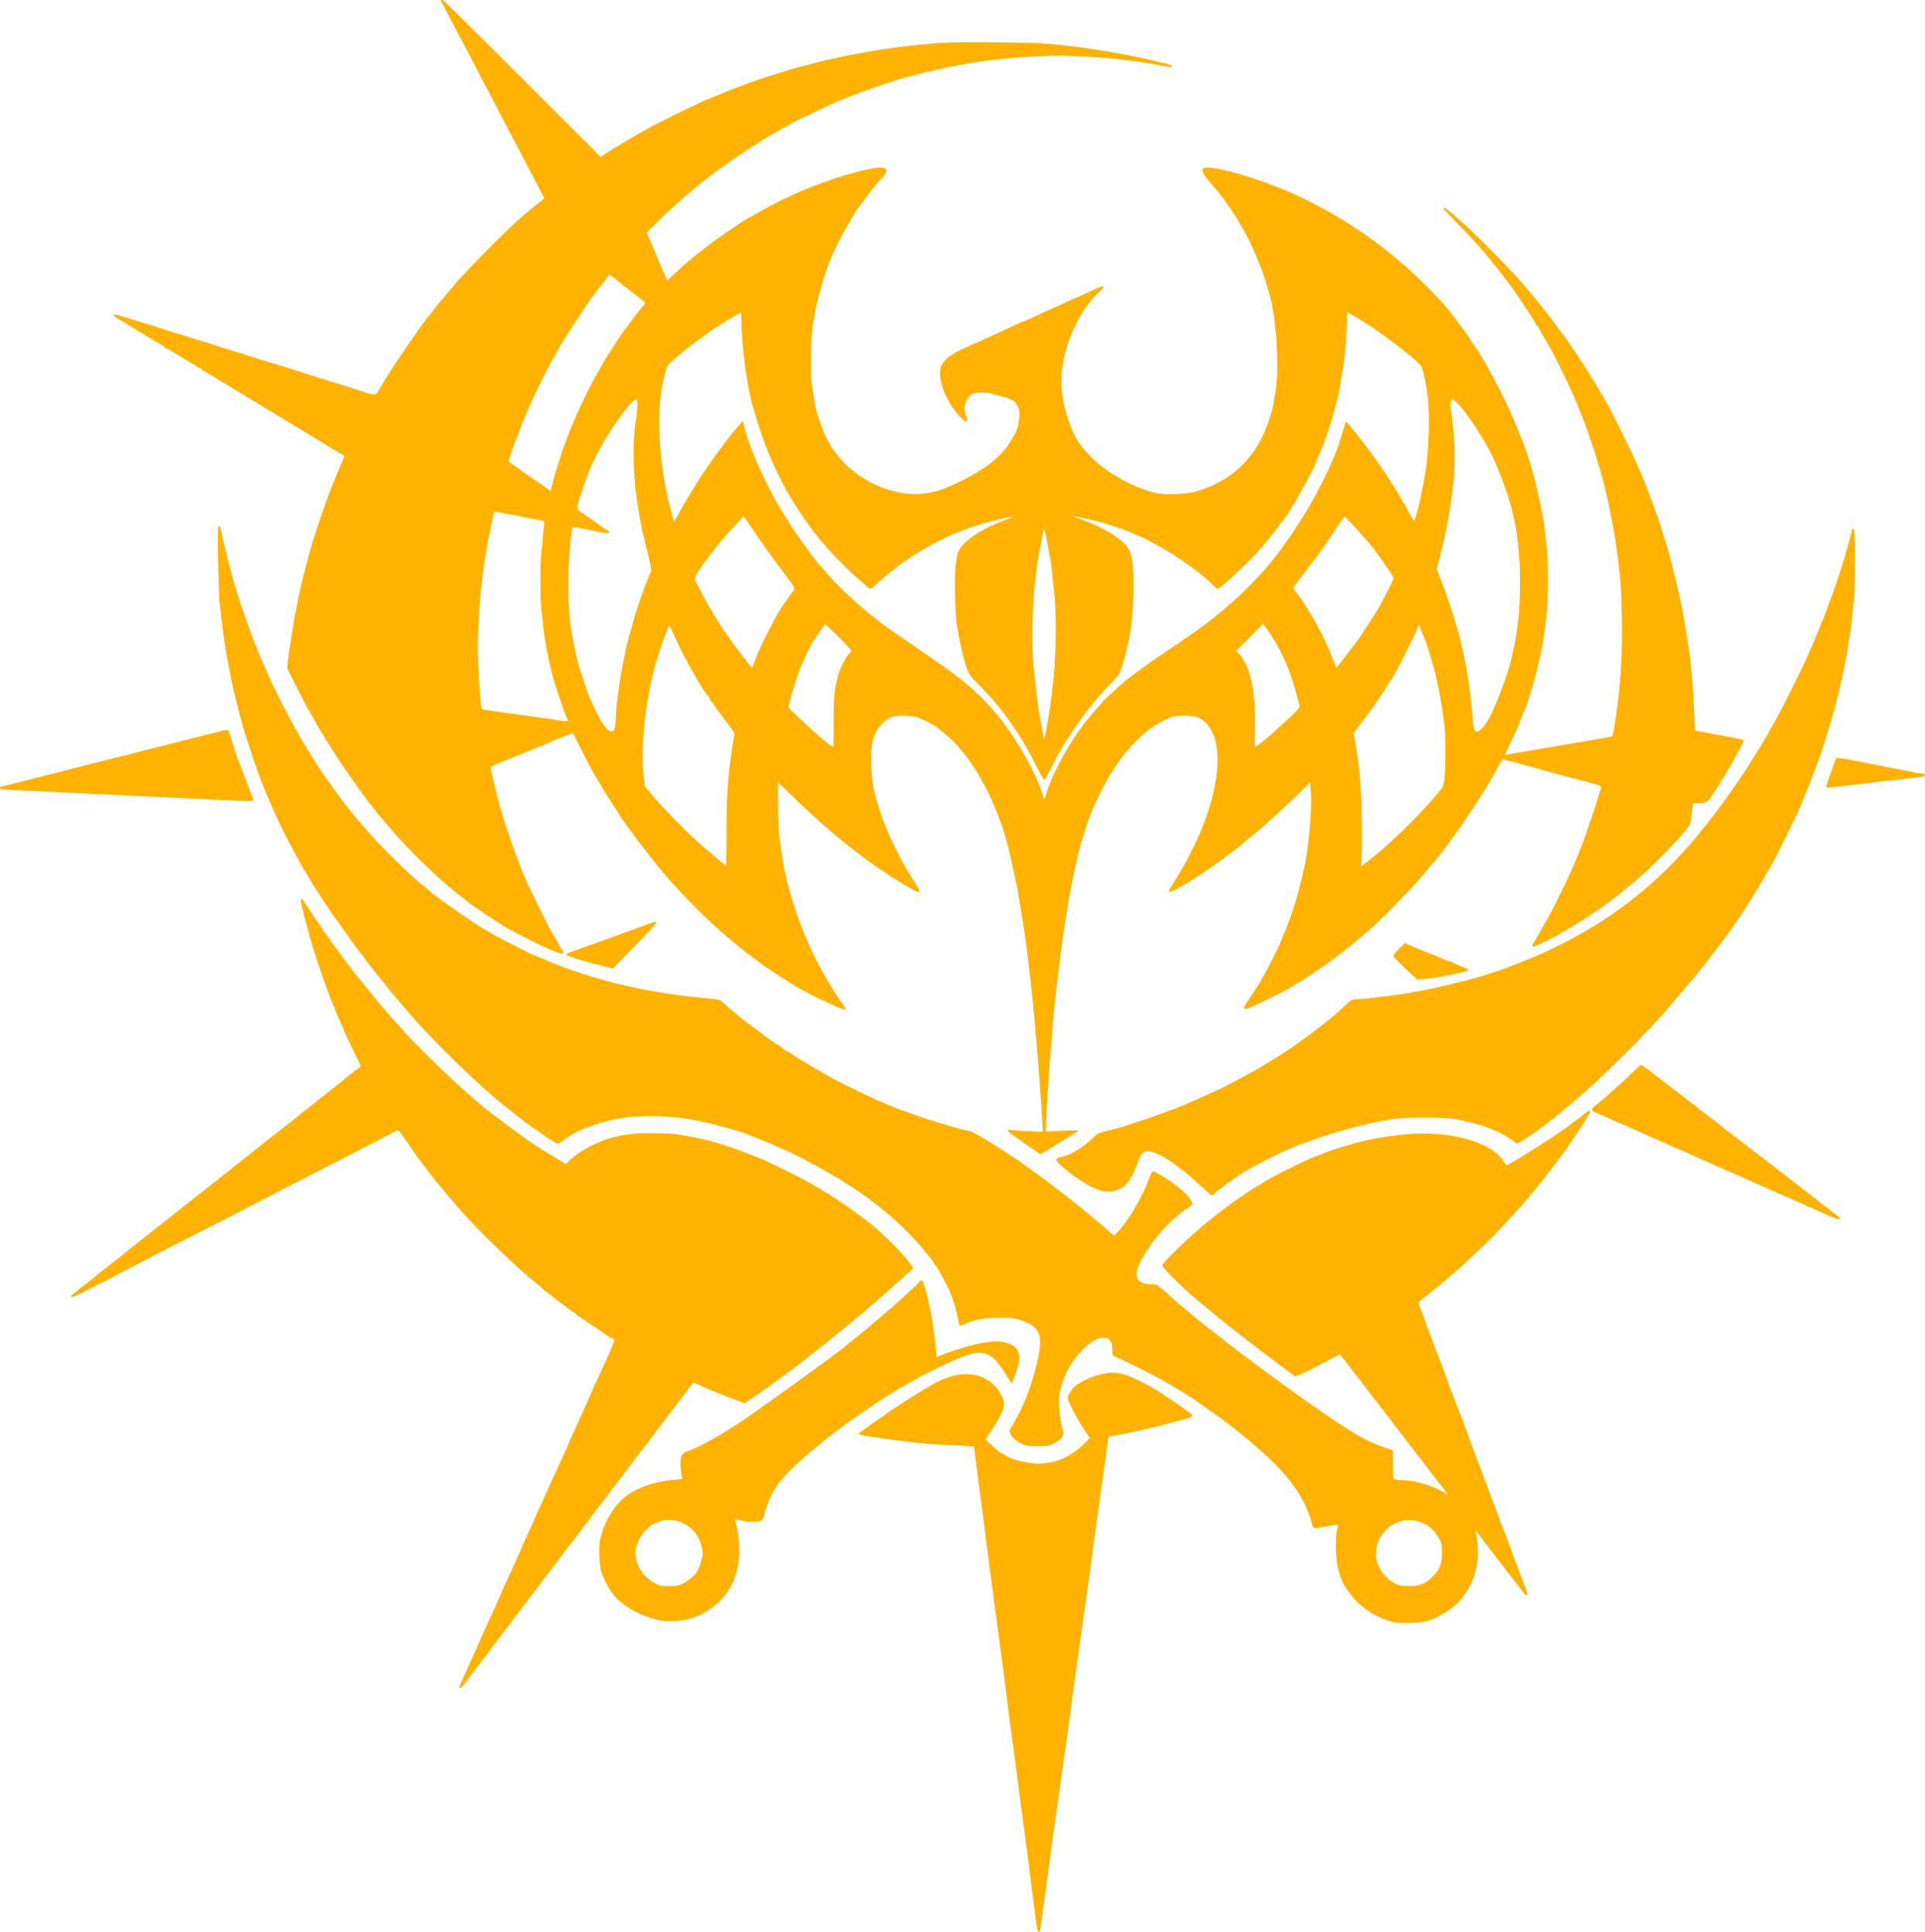
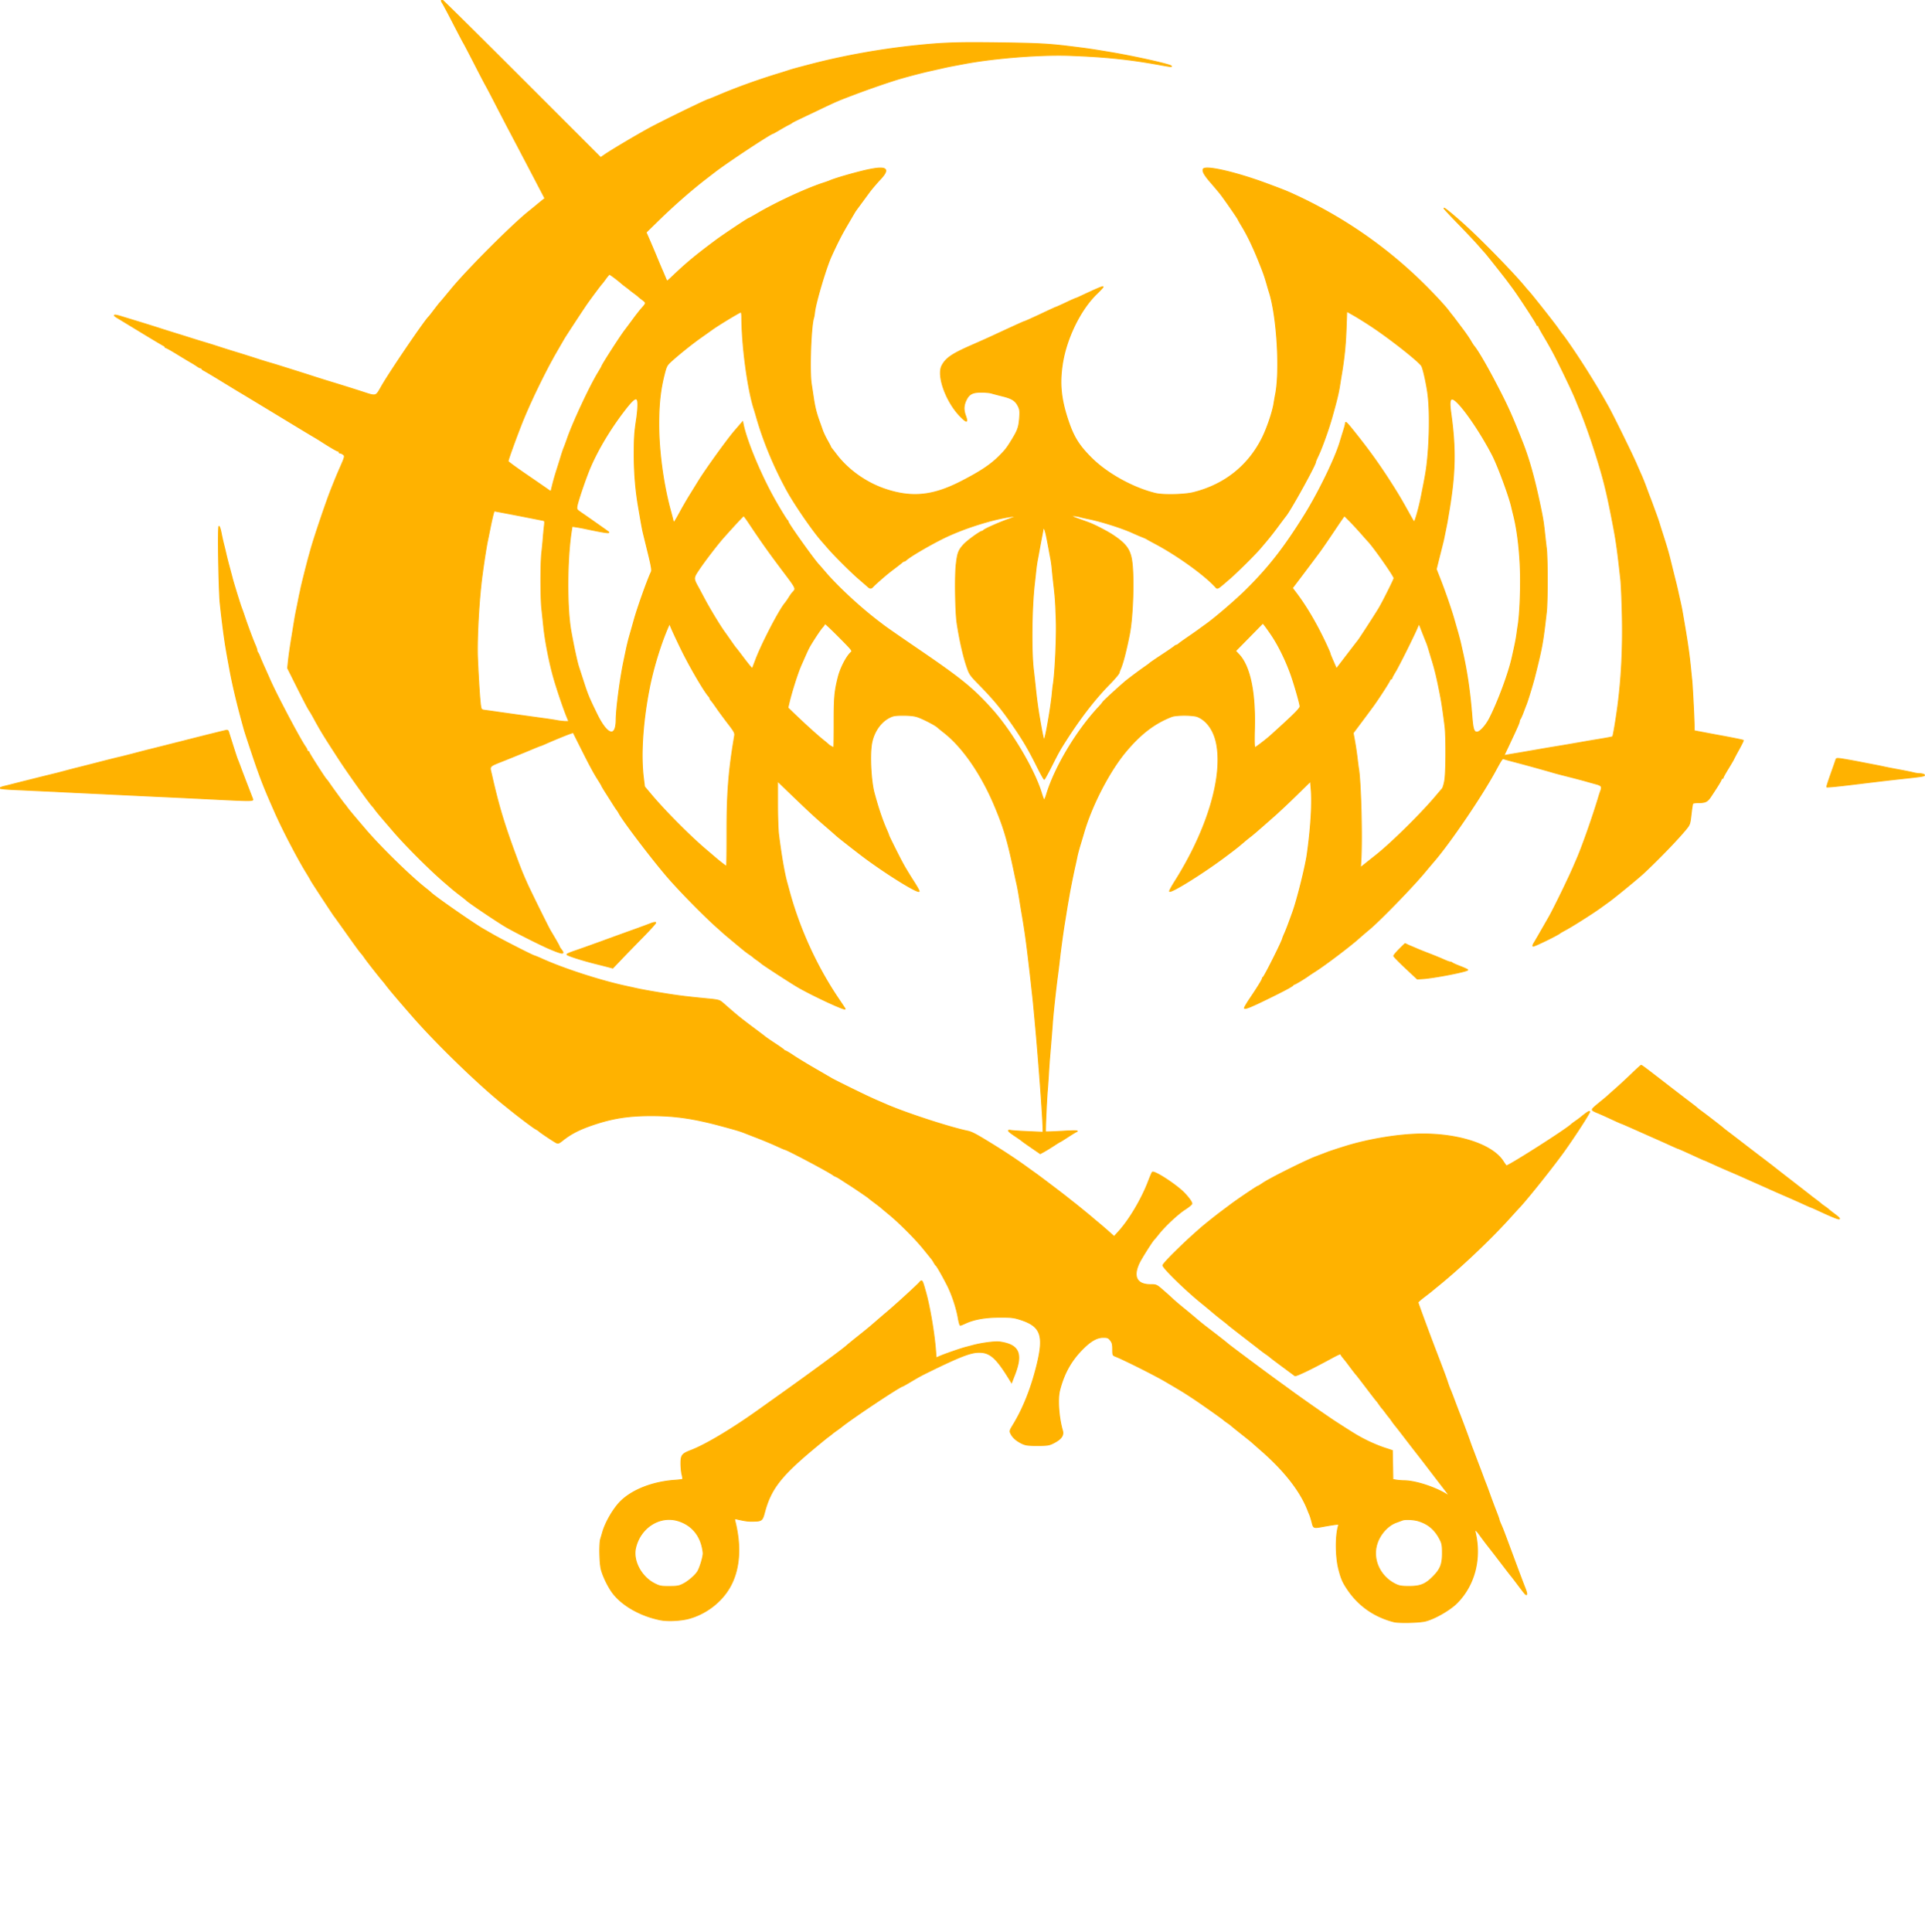
<svg xmlns="http://www.w3.org/2000/svg" version="1.0" width="1993pt" height="2000pt" viewBox="0 0 1993 2000">
  <path d="M457 .777c0 .428.608 1.666 1.351 2.75.743 1.085 5.758 10.523 11.144 20.973s10.12 19.45 10.52 20c.4.55 5.577 10.45 11.506 22 5.928 11.55 11.1 21.45 11.493 22 .392.55 4.887 9.1 9.988 19s11.18 21.6 13.509 26c7.448 14.074 21.684 41.198 31.991 60.953l5.715 10.953-2.359 1.88a603.77 603.77 0 00-6.752 5.52 654.308 654.308 0 01-7.56 6.168c-17.136 13.67-63.057 59.603-79.88 79.9-2.109 2.544-5.484 6.618-7.5 9.053-2.016 2.435-4.13 4.91-4.697 5.5-.567.59-3.246 3.998-5.954 7.573-2.707 3.575-5.183 6.725-5.503 7-3.739 3.218-38.466 54.174-48.012 70.449-7.672 13.082-4.898 12.388-24.5 6.128-9.35-2.986-21.725-6.853-27.5-8.595-5.775-1.741-14.325-4.415-19-5.942-4.675-1.527-13.9-4.468-20.5-6.536-6.6-2.067-13.8-4.327-16-5.022-2.2-.695-6.7-2.046-10-3.002s-9.825-2.989-14.5-4.517c-4.675-1.529-13.225-4.217-19-5.975-5.775-1.757-14.325-4.445-19-5.973-4.675-1.528-11.2-3.571-14.5-4.541-3.3-.97-9.825-2.986-14.5-4.481a1510.18 1510.18 0 00-16-5.005 1111.724 1111.724 0 01-16-5.049c-4.675-1.519-13.9-4.408-20.5-6.42-6.6-2.011-15.047-4.591-18.771-5.734-7.659-2.349-9.379-1.982-4.522.964 1.811 1.099 12.743 7.748 24.293 14.776 11.55 7.027 22.009 13.272 23.242 13.876 1.233.605 2.246 1.437 2.25 1.849.004.413.423.75.931.75.507 0 5.795 2.99 11.75 6.643 5.955 3.654 12.402 7.532 14.327 8.618 1.925 1.085 4.694 2.82 6.154 3.856s3.148 1.883 3.75 1.883c.603 0 1.1.338 1.104.75.004.413 1.017 1.237 2.25 1.831 1.233.595 9.442 5.492 18.242 10.882s17.35 10.591 19 11.557c2.779 1.629 25.156 15.167 59 35.695 7.7 4.67 15.575 9.398 17.5 10.507 1.925 1.108 5.75 3.466 8.5 5.24 8.699 5.612 15.496 9.538 16.515 9.538.542 0 .985.45.985 1s.563 1.014 1.25 1.032c.688.017 2.095.671 3.127 1.453 2.025 1.533 1.856 2.277-3.078 13.515-3.378 7.696-4.329 9.99-9.326 22.5-5.117 12.811-17.664 49.866-21.077 62.25a968.88 968.88 0 01-1.821 6.5c-1.855 6.512-7.851 30.356-8.613 34.25-.431 2.2-.91 4.45-1.066 5-.155.55-.755 3.475-1.333 6.5a594.901 594.901 0 01-2.122 10.5c-.588 2.75-1.463 7.475-1.943 10.5a3288.76 3288.76 0 01-2.438 15c-2.234 13.568-3.387 21.612-4.101 28.616l-.624 6.116 8.952 17.884c8.669 17.317 12.616 24.803 14.176 26.884.412.55 2.099 3.475 3.749 6.5 7.587 13.907 9.749 17.44 26.312 43 9.197 14.193 32.583 46.926 35.007 49 .322.275 1.234 1.448 2.027 2.607 1.274 1.861 4.878 6.213 11.921 14.393 1.184 1.375 4.26 4.965 6.837 7.978 12.854 15.031 37.828 40.016 53.206 53.229 3.013 2.588 6.603 5.676 7.978 6.86 1.375 1.184 5.2 4.22 8.5 6.747 3.3 2.526 6.225 4.851 6.5 5.167 1.702 1.953 30.635 21.477 40.5 27.329 8.316 4.933 36.442 19.115 45.5 22.942 13.764 5.815 16.077 5.96 12 .748-1.076-1.375-1.966-2.792-1.978-3.148-.019-.567-3.52-6.723-9.31-16.372-1.956-3.258-20.098-39.939-23.731-47.98-3.987-8.823-6.383-14.623-9.705-23.5-13.974-37.329-19.786-56.411-27.26-89.5-2.318-10.265-3.992-8.453 14.746-15.964 9.206-3.691 20.915-8.471 26.02-10.623 5.105-2.152 9.497-3.913 9.761-3.913.263 0 2.386-.853 4.718-1.896 7.521-3.365 21.42-9.098 25.384-10.471l3.855-1.336 8.09 16.102c9.371 18.648 13.368 26.041 18.047 33.37 1.85 2.899 3.363 5.472 3.363 5.719 0 .247 2.089 3.726 4.641 7.731 2.553 4.004 5.916 9.306 7.474 11.781 1.558 2.475 3.233 4.978 3.723 5.563.49.585 1.443 2.093 2.116 3.351 4.786 8.944 37.635 51.915 52.429 68.586 14.088 15.875 37.057 39.059 50.117 50.587 2.75 2.427 5.225 4.639 5.5 4.915.499.5 3.393 2.937 12.469 10.498 9.376 7.812 11.071 9.155 14.531 11.516 1.925 1.313 3.725 2.656 4 2.984.275.328 2.075 1.678 4 3 1.925 1.322 3.725 2.693 4 3.046.882 1.133 32.265 21.504 39 25.314 16.475 9.322 48 23.884 48 22.173 0-.18-2.863-4.536-6.361-9.68-22.901-33.67-40.997-73.175-51.696-112.853a936.938 936.938 0 00-2.056-7.5c-2.876-10.235-5.904-27.587-8.811-50.5-.593-4.675-1.078-19.045-1.077-31.934l.001-23.434 9.75 9.399c21.958 21.169 28.274 27.046 39.25 36.519 6.325 5.459 11.725 10.176 12 10.482 1.008 1.124 23.388 18.623 30.338 23.722 23.887 17.525 53.485 35.757 55.224 34.017.302-.302-2.309-4.987-5.803-10.41-3.495-5.424-8.109-13.011-10.255-16.861-4.127-7.405-15.504-30.167-15.504-31.019 0-.277-.849-2.41-1.887-4.742-4.591-10.311-8.915-23.074-13.126-38.739-3.433-12.769-4.752-40.297-2.486-51.864 2.281-11.646 9.163-21.591 18.131-26.204 4.096-2.106 6.077-2.43 14.798-2.417 7.156.011 11.511.537 15.049 1.816 6.107 2.209 17.592 8.179 20.154 10.476 1.038.931 4.133 3.456 6.877 5.61 19.276 15.134 38.424 42.845 52.228 75.583 9.895 23.469 13.632 36.284 21.36 73.25a540.81 540.81 0 002.022 9.25c.509 2.2 1.633 8.5 2.497 14 .865 5.5 1.962 12.25 2.438 15 2.432 14.055 4.238 26.428 5.984 41 2.078 17.344 3.011 25.387 4.003 34.5.568 5.225 1.238 11.3 1.489 13.5.451 3.962 2.977 31.437 3.953 43 3.494 41.4 6.345 81.825 6.478 91.863l.038 2.863-15.25-.665c-8.387-.366-16.487-.902-18-1.193-4.366-.837-3.195.793 4.032 5.609 3.695 2.463 6.943 4.739 7.218 5.058.275.32 4.668 3.447 9.763 6.95l9.263 6.369 4.237-2.348c2.33-1.291 6.856-4.071 10.058-6.177 3.201-2.106 6-3.829 6.219-3.829.219 0 3.788-2.213 7.93-4.917 4.143-2.705 8.095-5.118 8.781-5.363 3.353-1.198-1.128-1.329-15.557-.455-8.694.526-16.007.755-16.253.509-.422-.422 1.103-34.113 1.981-43.774.225-2.475.707-9.45 1.07-15.5.363-6.05.849-13.25 1.081-16 1.668-19.843 2.638-31.907 3.016-37.5.636-9.397 3.466-35.499 5.421-50 .482-3.575 1.386-11 2.009-16.5 1.158-10.231 3.648-28.45 4.988-36.5.412-2.475 1.25-7.65 1.862-11.5.612-3.85 1.336-8.238 1.61-9.752.273-1.514.98-5.564 1.57-9 1.114-6.491 4.519-23.298 6.127-30.248a348.09 348.09 0 001.823-8.5c.494-2.475 1.854-7.65 3.024-11.5 1.169-3.85 3.048-10.14 4.174-13.978 8.334-28.393 26.543-63.418 43.446-83.563 15.405-18.361 29.755-29.302 47.357-36.106 4.857-1.877 22.443-1.798 27 .121 9.796 4.127 16.986 14.49 19.614 28.272 6.649 34.865-9.804 89.304-42.847 141.769-3.632 5.767-6.256 10.613-5.831 10.77 2.763 1.018 34.848-19.028 57.064-35.651 11.553-8.645 13.349-10.059 19.929-15.69 1.964-1.681 4.921-4.082 6.571-5.336 3.032-2.304 8.553-7.073 24.978-21.573 4.962-4.381 15.391-14.205 23.175-21.832l14.154-13.867.725 8.704c1.215 14.586-.362 40.073-4.139 66.887-1.811 12.859-10.279 46.819-14.855 59.573-4.63 12.904-6.705 18.359-8.653 22.739-1.037 2.332-1.885 4.428-1.885 4.658 0 2.106-18.893 39.833-20.25 40.436-.412.184-.75.716-.75 1.184 0 1.133-5.079 9.384-12.82 20.829-3.477 5.14-6.054 9.613-5.726 9.941.961.961 7.007-1.511 24.046-9.832 17.405-8.499 25.813-13.034 26.333-14.205.184-.412.731-.75 1.217-.75.773 0 11.742-6.632 14.45-8.737.55-.427 4.15-2.799 8-5.27 9.768-6.27 34.519-25.006 43.5-32.928 4.125-3.639 9.075-7.895 11-9.457 10.642-8.639 44.905-43.826 58.043-59.608 3.434-4.125 7.642-9.117 9.35-11.093 16.826-19.461 49.508-67.566 63.798-93.907 6.549-12.072 7.233-13.034 8.809-12.395.825.335 4.65 1.426 8.5 2.423 11.606 3.009 34.058 9.201 43 11.86 1.65.491 7.725 2.093 13.5 3.56 11.213 2.85 16.692 4.299 21.5 5.69 1.65.477 5.588 1.573 8.75 2.436 6.075 1.657 6.747 2.707 4.878 7.629-.48 1.263-1.34 3.872-1.911 5.797-5.984 20.158-17.277 52.194-22.914 65a704.109 704.109 0 00-2.816 6.5c-5.211 12.253-20.75 44.196-25.783 53-10.183 17.815-14.465 25.222-15.726 27.205-.771 1.212-1.127 2.479-.791 2.816.649.649 25.937-11.645 27.813-13.521.275-.275 2.911-1.791 5.858-3.368 7.176-3.842 28.074-17.097 36.142-22.925 3.575-2.582 7.597-5.485 8.938-6.451 6.091-4.387 30.154-24.13 35.551-29.167 15.723-14.675 35.495-35.135 44.084-45.618 3.892-4.75 4.126-5.432 5.251-15.318.648-5.691 1.429-10.753 1.736-11.25.307-.497 2.5-.903 4.874-.903 8.289 0 10.142-.854 13.793-6.356 7.501-11.308 10.773-16.661 10.773-17.629 0-.558.45-1.015 1-1.015s1-.417 1-.927c0-.509 2.303-4.672 5.117-9.25 2.815-4.577 5.402-8.998 5.75-9.823.348-.825 2.821-5.462 5.494-10.305 2.674-4.843 4.698-8.97 4.497-9.17-.2-.2-3.962-1.069-8.361-1.932-7.855-1.54-9.466-1.844-18.497-3.495-2.475-.452-8.887-1.659-14.25-2.681l-9.75-1.858-.009-5.529c-.011-6.681-1.784-41.067-2.403-46.589a887.705 887.705 0 01-1.069-10.441c-1.427-14.757-2.955-25.889-6.108-44.5-3.462-20.432-3.297-19.554-5.537-29.5-.558-2.475-1.461-6.525-2.007-9a300.08 300.08 0 00-1.89-8c-.493-1.925-1.619-6.425-2.502-10-.883-3.575-2.467-9.977-3.52-14.227-1.804-7.283-3.542-13.156-8.073-27.273a665.253 665.253 0 01-2.975-9.5c-.578-1.925-1.918-5.862-2.978-8.75a5400.004 5400.004 0 01-4.026-11c-1.154-3.162-2.468-6.65-2.92-7.75-.453-1.1-2.054-5.375-3.559-9.5-1.505-4.125-3.739-9.75-4.964-12.5-1.226-2.75-3.687-8.375-5.469-12.5-4.167-9.646-23.686-49.388-28.732-58.5-11.868-21.434-27.671-46.771-41.787-67-2.687-3.85-5.145-7.225-5.462-7.5-.318-.275-2.784-3.65-5.48-7.5-4.204-6.004-28.785-37.056-30.477-38.5-.322-.275-1.876-2.075-3.455-4-11.319-13.807-44.685-48.037-62.598-64.22-11.681-10.553-21.411-18.485-20.89-17.029.215.598 6.915 7.781 14.89 15.962 7.975 8.181 17.2 17.971 20.5 21.754 3.3 3.784 6.473 7.364 7.051 7.956 1.255 1.285 20.02 24.947 23.112 29.142 1.189 1.614 3.678 4.96 5.531 7.435 5.589 7.468 24.806 36.891 24.806 37.983 0 .559.45 1.017 1 1.017s1 .413 1 .917c0 .505 2.095 4.442 4.656 8.75 7.995 13.452 11.205 19.394 18.275 33.833 8.492 17.342 13.667 28.49 16.245 35 1.089 2.75 2.572 6.35 3.295 8 3.144 7.175 9.683 25.07 13.884 38 9.55 29.388 13.076 42.771 18.575 70.5 5.334 26.896 6.198 32.691 10.087 67.729.563 5.076 1.291 21.951 1.617 37.5.71 33.845-.765 63.977-4.564 93.271-1.747 13.466-4.784 31.547-5.403 32.167-.376.376-5.658 1.371-17.667 3.33-3.025.493-10.9 1.845-17.5 3.003-6.6 1.158-14.7 2.548-18 3.088-12.627 2.068-17.372 2.871-29 4.912-6.6 1.158-14.475 2.512-17.5 3.008a757.47 757.47 0 00-9.242 1.577l-3.742.674 5.378-11.379c8.276-17.51 10.606-22.828 10.606-24.21 0-.698.38-1.697.844-2.22.464-.522 1.858-3.65 3.098-6.95 1.239-3.3 2.622-6.9 3.072-8 1.618-3.948 6.95-21.418 8.892-29.133 7.629-30.307 8.47-34.972 12.105-67.176 1.204-10.665 1.188-55.482-.023-65.191-.446-3.575-1.317-11.225-1.936-17-1.184-11.046-1.944-15.526-5.26-31-5.753-26.845-11.081-45.575-17.778-62.5-9.873-24.948-13.84-34-21.693-49.5-12.237-24.153-23.685-44.253-28.325-49.733-.574-.679-2.023-2.929-3.22-5-1.803-3.122-5.729-8.807-9.511-13.771-.421-.552-2.789-3.702-5.262-7-2.474-3.298-4.727-6.221-5.006-6.496-.28-.275-1.847-2.3-3.484-4.5-3.329-4.476-14.605-16.661-24.524-26.5-40.091-39.769-86.391-71.539-138.489-95.024-5.127-2.311-11.946-4.975-26-10.158-32.089-11.833-63.268-18.846-64.773-14.568-.814 2.313 1.326 6.071 7.567 13.291 3.413 3.948 7.781 9.114 9.706 11.479 3.518 4.322 19 26.629 19 27.376 0 .22 1.781 3.332 3.958 6.915 5.544 9.125 11.306 21.085 17.193 35.689 5.012 12.434 6.415 16.41 8.821 25 .693 2.475 1.627 5.625 2.076 7 8.097 24.811 11.583 82.521 6.463 107-.287 1.375-.994 5.425-1.571 9-1.413 8.769-7.193 25.725-12.098 35.494-14.573 29.021-39.112 48.449-71.342 56.482-9.26 2.307-31.276 2.797-39.236.872-23.227-5.617-50.009-20.436-66.337-36.707-13.041-12.995-18.537-21.882-24.322-39.327-7.207-21.731-8.778-37.579-5.731-57.814 4.011-26.631 18.679-56.651 35.638-72.936 3.568-3.426 6.488-6.614 6.488-7.082 0-.791-6.519 1.944-21.687 9.099-3.403 1.606-6.428 2.919-6.722 2.919-.294 0-4.811 2.025-10.037 4.5-5.227 2.475-9.717 4.5-9.979 4.5-.262 0-4.661 1.975-9.776 4.388-13.619 6.428-22.868 10.612-23.453 10.612-.439 0-11.788 5.163-31.846 14.487-5.667 2.634-10.082 4.61-23.167 10.367-19.781 8.703-26.019 12.987-30.066 20.646-5.567 10.537 4.46 37.964 19.309 52.813 6.606 6.606 7.622 6.335 4.924-1.313-2.065-5.854-1.88-10.213.664-15.625 3.052-6.493 6.58-8.367 15.765-8.371 4.086-.002 8.811.429 10.5.958 1.689.528 6.845 1.891 11.457 3.029 9.839 2.425 13.392 4.673 16.254 10.284 1.767 3.464 2.012 5.288 1.565 11.665-.698 9.956-1.776 13.201-7.544 22.696-5.519 9.087-6.912 10.909-13.204 17.271-9.177 9.279-19.989 16.472-40.457 26.915-28.847 14.718-50.607 16.842-78.078 7.62-19.505-6.548-38.134-19.702-50.191-35.442-2.317-3.025-4.667-6.044-5.222-6.708-.555-.664-1.009-1.408-1.009-1.654 0-.245-1.567-3.218-3.482-6.607-1.916-3.388-4.141-8.044-4.946-10.346-.804-2.302-2.436-6.885-3.626-10.185-2.876-7.976-4.435-14.343-5.877-24-.657-4.4-1.616-10.737-2.132-14.082-2.064-13.395-.407-59.839 2.443-68.446.268-.81.719-3.497 1.003-5.972 1.151-10.04 11.802-45.83 17.124-57.542 6.08-13.379 10.467-22.021 15.925-31.369 8.632-14.787 8.973-15.359 9.846-16.538a8329.02 8329.02 0 0013.524-18.38c2.451-3.361 7.064-8.785 11.965-14.07 11.707-12.625 4.282-14.275-26.767-5.946-11.81 3.168-21.969 6.299-25.5 7.86-1.1.486-4.063 1.551-6.585 2.367-17.898 5.787-48.941 20.134-68.696 31.749-4.554 2.678-8.494 4.869-8.756 4.869-.892 0-26.943 17.384-34.463 22.996-21.198 15.823-30.027 23.154-44.666 37.087-2.841 2.704-5.374 4.917-5.629 4.917-.254 0-1.047-1.462-1.761-3.25-.714-1.787-2.286-5.5-3.494-8.25-1.208-2.75-3.866-9.05-5.907-14a1105.41 1105.41 0 00-7.195-16.985l-3.484-7.985 12.823-12.515c16.094-15.708 34.349-31.678 49.74-43.515a7283.31 7283.31 0 008.487-6.542C753.009 167.844 798.21 138 800.433 138c.199 0 3.221-1.699 6.715-3.776 3.494-2.076 7.702-4.438 9.352-5.248 1.65-.81 3.225-1.721 3.5-2.024.275-.304 2.975-1.725 6-3.159 3.025-1.434 12.025-5.72 20-9.525 21.016-10.026 20.586-9.841 39.321-16.927 15.69-5.935 37.146-13.293 47.179-16.18 10.399-2.992 22.856-6.208 31.5-8.131 5.225-1.163 11.3-2.529 13.5-3.037 2.2-.508 6.7-1.428 10-2.046 3.3-.618 8.025-1.506 10.5-1.974 31.533-5.96 79.565-9.713 109.865-8.585 36.632 1.364 61.776 3.972 92.635 9.608 11.818 2.158 13.026 2.29 12 1.305-1.939-1.86-39.39-10.161-64.75-14.351-18.692-3.088-23.016-3.709-41.75-5.99-20.836-2.538-33.152-3.149-73.5-3.646-41.401-.51-55.435-.042-83 2.765-37.292 3.797-76.422 10.816-111 19.911-17.116 4.502-17.476 4.602-23 6.399-2.75.895-6.35 2.034-8 2.531-21.305 6.421-44.672 14.817-63.241 22.721-5.632 2.397-10.456 4.359-10.72 4.359-1.613 0-49.491 23.357-62.039 30.265-14.555 8.013-38.287 22.13-45.299 26.946l-4.298 2.952-81.624-81.582C495.385 36.712 458.282 0 457.827 0c-.455 0-.827.35-.827.777m963 337.106c19.377 12.805 49.632 36.692 51.944 41.012 1.718 3.211 5.306 19.671 6.562 30.105 2.499 20.763 1.321 59.521-2.478 81.5-1.055 6.105-1.505 8.458-4.492 23.5-2.475 12.465-6.718 27.229-7.559 26.304-.401-.442-1.984-3.054-3.516-5.804-9.191-16.493-11.806-20.978-17.494-30-13.147-20.854-23.787-35.877-38.76-54.724-9.779-12.309-11.207-13.775-11.207-11.5 0 .766-.848 4.056-1.885 7.309a791.747 791.747 0 00-3.672 11.915c-5.124 17.199-22.389 52.713-36.999 76.109-21.149 33.865-36.9 54.017-60.415 77.294-10.742 10.634-32.089 28.956-41.473 35.597a549.01 549.01 0 00-6.941 5.034c-2.263 1.669-7.715 5.493-12.115 8.497-4.4 3.005-8.595 6.027-9.321 6.716-.727.689-1.708 1.253-2.179 1.253-.471 0-1.452.563-2.179 1.25-.726.688-6.463 4.625-12.747 8.75s-11.909 7.965-12.5 8.533c-.591.568-2.649 2.109-4.574 3.424-5.546 3.789-18.22 13.264-21.435 16.024-8.214 7.051-22.457 20.186-22.741 20.971-.178.492-2.143 2.842-4.366 5.221-23.024 24.645-45.546 62.473-54.001 90.7-1.012 3.379-2.162 5.802-2.555 5.385-.393-.417-1.654-3.835-2.803-7.595-7.309-23.934-30.772-63.546-50.978-86.064-19.552-21.79-31.817-31.784-75.937-61.878-19.546-13.332-33.453-22.988-36.684-25.47-.55-.423-3.025-2.314-5.5-4.202-18.894-14.418-41.828-35.68-54.523-50.549-3.288-3.85-6.208-7.225-6.491-7.5-4.493-4.373-31.986-42.896-31.986-44.819 0-.558-.342-1.164-.76-1.348-.802-.351-10.336-16.133-15.52-25.689-13.738-25.326-26.698-56.868-30.229-73.573l-.619-2.93-2.52 2.93a3924.204 3924.204 0 01-5.547 6.429c-7.664 8.861-30.083 39.961-37.486 52a5860.636 5860.636 0 01-9.195 14.885c-2.86 4.611-7.469 12.595-10.243 17.741-2.775 5.146-5.406 9.581-5.848 9.854-.443.273-1.022-.511-1.289-1.742-.266-1.231-1.406-5.613-2.533-9.738-7.531-27.559-12.162-61.574-12.191-89.54-.022-20.776 1.582-35.631 5.552-51.436 2.177-8.664 2.786-9.885 6.748-13.524 7.884-7.242 21.937-18.53 31.124-25 3.123-2.2 8.385-5.942 11.692-8.316 6.788-4.872 28.78-18.184 30.04-18.184.453 0 .836 2.588.851 5.75.144 30.065 6.217 74.84 12.92 95.25.452 1.375 1.391 4.525 2.088 7 7.19 25.536 18.793 53.392 32.49 78 7.731 13.891 25.757 40.071 34.425 50 1.2 1.375 4.515 5.186 7.366 8.469 7.106 8.181 23.793 24.771 32.22 32.031 3.83 3.3 7.836 6.788 8.903 7.75 2.433 2.196 3.414 2.196 5.444 0 1.591-1.722 7.874-7.345 13.688-12.25 1.629-1.375 5.655-4.525 8.946-7 3.291-2.475 6.578-5.062 7.304-5.75.727-.687 1.708-1.25 2.179-1.25.471 0 1.452-.563 2.179-1.252 3.631-3.44 22.084-14.356 36.821-21.783 21.612-10.892 53.928-21.09 74.5-23.51 4.457-.525 3.915-.199-5 3.003-10.908 3.918-25.803 10.585-26.333 11.787-.184.415-.766.755-1.295.755-1.902 0-15.494 9.839-19.088 13.817-5.418 5.997-6.384 8.566-7.78 20.683-1.379 11.975-.838 48.839.889 60.5 2.422 16.359 6.346 33.874 10.005 44.658 2.86 8.43 3.433 9.284 12.305 18.342 15.855 16.187 23.812 25.811 35.879 43.396 10.42 15.184 15.931 24.577 24.555 41.846 3.775 7.558 7.167 13.633 7.54 13.5.372-.133 3.642-6.092 7.268-13.242 7.59-14.97 8.674-16.919 14.571-26.178 15.246-23.944 30.342-43.477 45.742-59.185 5.049-5.15 9.447-10.325 9.773-11.5a36.549 36.549 0 011.481-4.137c2.464-5.556 5.693-17.943 9.125-35 3.755-18.657 5.135-60.013 2.571-77-1.752-11.604-6.046-17.447-19.344-26.324-5.949-3.971-19.018-10.751-24.952-12.944-1.601-.592-6.737-2.452-11.412-4.134-7.29-2.623-7.987-3.061-4.899-3.078 1.98-.011 4.905.381 6.5.872 1.594.491 5.599 1.425 8.899 2.076 13.248 2.615 35.23 9.577 46.5 14.728 3.025 1.382 7.3 3.212 9.5 4.067 2.2.854 4.45 1.877 5 2.273.55.395 4.375 2.504 8.5 4.687 22.514 11.911 50.466 31.949 62.114 44.527 2.602 2.81 1.505 3.42 15.386-8.557 6.848-5.908 25.324-24.21 30.518-30.229 8.484-9.833 12.922-15.341 19.222-23.855 3.707-5.01 7.232-9.693 7.834-10.407 4.898-5.81 30.926-52.899 30.926-55.95 0-.483 1.186-3.324 2.635-6.315 3.735-7.706 10.678-27 14.193-39.437 5.14-18.183 6.894-25.445 8.215-34 .424-2.75 1.263-7.925 1.863-11.5 2.725-16.226 4.087-29.66 4.714-46.518l.678-18.209 7.101 4.006c3.906 2.203 12.276 7.425 18.601 11.604m89.385 79.367c9.322 9.468 24.995 33.043 35.734 53.75 5.589 10.777 17.12 41.873 19.838 53.5.643 2.75 1.571 6.575 2.062 8.5 3.465 13.579 5.904 32.143 6.863 52.236.991 20.761-.144 51.144-2.382 63.764-.146.825-.596 3.975-1 7-.736 5.523-1.846 11.09-4.982 25-3.682 16.331-14.419 45.288-23.174 62.5-3.95 7.767-10.094 14.5-13.23 14.5-3.165 0-4.158-3.108-5.212-16.3-2.073-25.956-5.069-46.428-9.909-67.7a1984.42 1984.42 0 01-1.797-8c-.55-2.475-1.97-7.875-3.156-12-1.185-4.125-2.999-10.425-4.029-14-2.764-9.588-9.151-28.029-13.89-40.11l-4.163-10.61 1.461-5.89c.804-3.239 2.432-9.715 3.619-14.39 1.187-4.675 2.295-9.175 2.461-10 .167-.825 1-4.875 1.851-9 .852-4.125 1.776-8.85 2.053-10.5.278-1.65 1.001-5.925 1.608-9.5 6.797-40.066 7.285-65.645 1.969-103.185-2.044-14.431.006-17.079 7.405-9.565m-848.96 2.269c-.042 3.289-.618 9.581-1.281 13.981-2.099 13.936-2.437 18.613-2.526 35-.105 19.35 1.356 38.077 4.329 55.5 3.141 18.406 4.147 23.925 5.009 27.5.53 2.2 2.865 11.749 5.189 21.221 3.389 13.815 4.008 17.671 3.133 19.5-3.903 8.157-14.24 37.173-17.734 49.779a1403.54 1403.54 0 01-4.537 16c-1.047 3.575-2.655 10.1-3.574 14.5l-2.606 12.5c-3.809 18.3-7.753 48.496-7.883 60.357-.208 18.925-9.307 15.981-20.24-6.549-8.254-17.007-9.2-19.293-13.59-32.821-2.229-6.868-4.492-13.837-5.029-15.487-1.734-5.322-5.274-21.767-8.072-37.5-4.29-24.123-4.038-74.322.52-103.313l.756-4.814 4.106.616c2.258.339 6.13 1.045 8.605 1.569 20.654 4.378 27.097 5.313 24.917 3.618-1.52-1.182-22.483-15.921-27.258-19.165-5.671-3.853-5.824-4.076-5.256-7.628.836-5.228 9.627-30.851 14.026-40.883 8.209-18.718 20.224-38.742 34.376-57.29 11.439-14.99 14.748-16.392 14.62-6.191M1477.052 665.5c.479 1.1 1.533 4.25 2.342 7 .809 2.75 2.366 7.925 3.459 11.5 2.826 9.246 4.629 16.712 7.485 31 2.338 11.696 3.089 16.516 5.652 36.291 1.352 10.431 1.287 46.767-.101 56.099-.611 4.109-1.849 8.298-2.75 9.307-.902 1.009-3.889 4.507-6.639 7.774-15.307 18.181-46.003 48.426-61.942 61.029-2.087 1.65-6.553 5.201-9.926 7.891l-6.132 4.891.5-8.891c1.313-23.345-.223-80.414-2.519-93.615-.218-1.252-.875-6.326-1.461-11.276-.587-4.95-1.753-12.756-2.593-17.346l-1.527-8.346 8.351-11.154c4.593-6.135 10.151-13.629 12.351-16.654 6.092-8.378 17.398-25.946 17.398-27.035 0-.531.45-.965 1-.965s1-.395 1-.879c0-.483 1.612-3.521 3.581-6.75 3.572-5.856 18.327-35.386 22.42-44.871l2.157-5 3.512 9c1.932 4.95 3.904 9.9 4.382 11m-771.529 7c8.321 17.128 23.824 43.667 28.227 48.321.688.727 1.25 1.708 1.25 2.179 0 .471.587 1.452 1.305 2.179.718.726 3.141 4.021 5.386 7.321 2.244 3.3 7.535 10.5 11.757 16 7.028 9.155 7.626 10.296 7.08 13.5-6.047 35.483-7.916 59.165-7.873 99.75.021 19.388-.165 35.25-.414 35.25-.486 0-7.141-5.122-11.241-8.652a4124.468 4124.468 0 00-11-9.387c-16.005-13.621-41.416-39.177-55.147-55.461l-7.588-9-1.133-9.068c-2.956-23.675-.793-57.483 5.885-91.978 4.138-21.372 11.703-46.186 19.631-64.389l1.496-3.434 2.545 5.934c1.4 3.264 5.825 12.685 9.834 20.935M525.344 531.511A3773.438 3773.438 0 01543 534.915a8819.505 8819.505 0 0018.882 3.724c2.263.442 2.349.738 1.734 5.975-.357 3.03-.9 8.744-1.208 12.698-.309 3.953-.977 10.776-1.484 15.162-1.2 10.359-1.19 46.465.016 57.458.517 4.713 1.459 13.518 2.095 19.568 1.6 15.235 6.167 38.178 10.649 53.5 3.738 12.773 10.418 32.31 13.763 40.25l1.58 3.75h-3.464c-1.906 0-5.624-.406-8.264-.903-2.639-.497-8.399-1.396-12.799-1.999-19.734-2.702-44.553-6.16-50.5-7.035a763.246 763.246 0 00-11.129-1.553c-4.534-.584-4.643-.683-5.318-4.803-.828-5.056-2.288-27.372-3.197-48.86-.843-19.953 1.424-61.258 4.713-85.847 2.202-16.465 4.39-30.332 5.917-37.5.468-2.2 1.386-6.7 2.04-10 2.146-10.835 4.236-19.5 4.704-19.5.252 0 6.379 1.13 13.614 2.511M636.583 287.75c2.701 2.063 5.514 4.319 6.251 5.015.736.696 2.988 2.493 5.003 3.994 2.014 1.501 3.888 2.96 4.163 3.241.275.281 2.3 1.835 4.5 3.453 2.2 1.618 4.225 3.214 4.5 3.547.275.333 2.182 1.869 4.238 3.413 4.083 3.065 4.052 3.421-.745 8.748-1.654 1.837-5.655 6.939-8.892 11.339-3.236 4.4-7.088 9.575-8.561 11.5-5.237 6.849-24.04 36.16-24.04 37.475 0 .176-1.728 3.179-3.841 6.673-8.733 14.445-25.924 51.275-31.672 67.852-1.43 4.125-3.009 8.4-3.509 9.5-.5 1.1-1.868 5.15-3.04 9-1.172 3.85-2.927 9.475-3.9 12.5-2.327 7.231-3.786 12.342-5.357 18.763l-1.288 5.263-7.446-5.178a3081.169 3081.169 0 00-16.94-11.661C535.205 484.81 526 478.098 526 477.599c0-1.545 6.671-20.172 13.466-37.602 8.518-21.848 24.568-55.053 36.975-76.497a21656 21656 0 007.517-13c1.576-2.73 20.281-31.245 23.615-36 3.98-5.676 14.028-19.165 15.11-20.283.682-.706 2.684-3.293 4.448-5.75 1.764-2.457 3.508-4.467 3.874-4.467.367 0 2.877 1.688 5.578 3.75m139.104 254c12.423 18.65 20.446 29.97 34.03 48.015 15.427 20.494 14.93 19.374 10.631 23.955-.634.675-2.2 2.926-3.481 5.003-1.28 2.078-3.012 4.576-3.848 5.553-6.147 7.187-24.139 41.79-30.532 58.724-.934 2.475-2.122 5.598-2.64 6.939l-.941 2.439-2.205-2.439c-1.212-1.341-4.903-6.039-8.202-10.439-3.3-4.4-6.258-8.225-6.574-8.5-.316-.275-2.449-3.2-4.738-6.5-2.29-3.3-5.622-8.025-7.404-10.5-4.673-6.489-15.335-24.119-20.561-34-2.473-4.675-5.486-10.3-6.696-12.5-4.771-8.676-4.747-9.208.794-17.5 6.236-9.334 19.569-26.704 26.098-34 12.14-13.565 20.014-22 20.538-22 .312 0 2.891 3.488 5.731 7.75m622.118-1.934c3.132 3.199 8.395 8.893 11.695 12.654 3.3 3.76 6.474 7.33 7.054 7.933 5.673 5.9 26.779 35.987 26.779 38.173 0 1.17-10.852 22.95-15.16 30.424-2.9 5.033-20.59 32.387-22.17 34.283-.558.669-5.815 7.487-11.683 15.151l-10.667 13.933-1.288-2.933c-4.152-9.458-5.365-12.393-5.365-12.975 0-.358-1.592-4.095-3.538-8.305-9.892-21.401-20.92-40.256-32.15-54.968l-3.352-4.391 3.27-4.291c6.007-7.884 21.071-27.938 25.195-33.542 2.241-3.046 8.8-12.598 14.575-21.226 5.775-8.629 10.637-15.699 10.805-15.712.168-.013 2.868 2.593 6 5.792M1315.886 656.5c7.429 10.839 15.006 26.13 20.562 41.5 3.417 9.451 9.552 30.816 9.552 33.264 0 2.236-5.866 8.071-30.393 30.236-4.538 4.101-15.52 12.5-16.344 12.5-.67 0-.839-6.757-.498-19.861.979-37.605-4.669-64.412-16.131-76.565l-3.458-3.667 14.162-14.422 14.162-14.422 1.794 2.219c.987 1.22 3.954 5.368 6.592 9.218m-434.889 19.003c-4.617 4.178-10.776 16.135-13.134 25.497-3.698 14.683-4.264 20.887-4.267 46.75-.002 14.438-.166 26.25-.365 26.25-.648 0-4.717-2.282-5.231-2.934-.275-.348-2.731-2.419-5.458-4.6-7.083-5.666-21.114-18.417-33.384-30.34l-3.473-3.374 1.2-5.126c2.605-11.137 8.912-31.001 12.238-38.541 1.112-2.522 2.664-6.047 3.449-7.835 3.668-8.348 4.992-11.032 7.277-14.75 5.057-8.226 9.718-15.077 11.9-17.49 1.238-1.369 2.251-2.935 2.251-3.479 0-.545 6.519 5.574 14.486 13.597 14.212 14.313 14.448 14.622 12.511 16.375m202.314-121.253a607.538 607.538 0 012.676 13.75c.64 3.575 1.556 8.525 2.036 11 .479 2.475 1.081 6.975 1.338 10 .258 3.025.938 9.55 1.513 14.5 1.79 15.419 2.004 18.46 2.707 38.5.609 17.336-1.159 55.309-3.119 66.993-.229 1.371-.663 5.196-.963 8.5-1.347 14.822-7.242 48.507-8.489 48.507-.639 0-2.062-6.815-5.012-24-1.488-8.664-2.824-18.627-4.024-30-.61-5.775-1.553-14.272-2.096-18.881-2.31-19.605-1.789-63.575 1.049-88.619.561-4.95 1.281-11.475 1.599-14.5.318-3.025.971-7.525 1.451-10 .479-2.475 1.354-7.2 1.943-10.5s1.748-9.469 2.576-13.708c.827-4.239 1.504-7.952 1.504-8.25 0-.298.405-.542.9-.542.494 0 1.579 3.263 2.411 7.25" fill="#FFB200FF" stroke="#FFB200FF" />
  <path d="M226.34 579.25c.296 18.838.99 38.75 1.543 44.25 1.575 15.673 4.17 35.949 6.015 47 .928 5.555 1.426 8.343 4.063 22.75 2.756 15.056 7.608 35.573 13.185 55.75l1.796 6.5c.456 1.65 3.758 11.775 7.339 22.5 8.173 24.483 12.261 35.214 20.953 55l3.515 8c7.61 17.317 23.081 47.058 32.252 62.002 2.75 4.48 4.999 8.315 4.999 8.522 0 .43 22.952 35.445 24.237 36.976.462.55 5.738 7.906 11.726 16.346 11.239 15.846 14.794 20.685 16.57 22.562.568.601 2.106 2.667 3.417 4.592 2.198 3.226 16.233 21.08 18.545 23.592.553.6 2.13 2.595 3.505 4.433 3.195 4.271 12.86 15.661 27.5 32.411 24.714 28.276 67.849 70.079 93.971 91.07 2.734 2.197 5.659 4.551 6.5 5.231 9.497 7.686 24.154 18.716 26.529 19.964 1.65.868 3.225 1.889 3.5 2.269.62.857 14.669 10.282 17.773 11.923 1.999 1.057 2.784.798 6.5-2.146 9.066-7.182 17.658-11.579 32.227-16.492 19.862-6.698 36.336-9.255 59.622-9.255 24.568 0 43.945 2.805 72.378 10.478 16.234 4.381 19.99 5.512 25 7.529 1.1.443 6.95 2.719 13 5.059 6.05 2.339 14.757 5.982 19.349 8.094 4.592 2.112 8.581 3.84 8.865 3.84 1.89 0 43.59 22.05 49.44 26.143 1.46 1.021 2.947 1.857 3.305 1.857.358 0 3.224 1.688 6.37 3.75 3.145 2.063 6.457 4.2 7.359 4.75 3.175 1.936 19.318 12.89 19.812 13.444.275.309 3.2 2.584 6.5 5.056s6.225 4.729 6.5 5.015c.275.286 4.1 3.485 8.5 7.109 10.939 9.011 27.35 25.48 35.686 35.81a2868.6 2868.6 0 008.285 10.237c.756.919 1.926 2.719 2.601 4 .675 1.281 1.573 2.558 1.995 2.837 1.005.665 7.19 11.525 11.978 21.032 4.693 9.319 9.214 22.967 11.001 33.21.744 4.263 1.717 7.75 2.164 7.75.446 0 2.719-.892 5.051-1.982 9.05-4.23 20.428-6.283 35.239-6.359 12.113-.062 15.011.25 21.5 2.313 22.077 7.017 25.387 16.464 17.177 49.028-5.833 23.137-13.907 43.27-24.053 59.982-3.827 6.303-3.893 6.565-2.382 9.5 2.024 3.93 5.681 7.124 11.258 9.833 3.829 1.859 6.214 2.185 16 2.185 9.869 0 12.138-.315 16-2.223 8.658-4.278 11.501-8.079 9.966-13.331-3.849-13.169-5.218-32.469-2.94-41.446 4.265-16.805 11.287-29.796 22.369-41.384 8.977-9.387 15.78-13.497 22.448-13.563 4.767-.047 5.602.271 7.745 2.947 1.96 2.448 2.403 4.154 2.407 9.275.005 5.923.159 6.333 2.755 7.319 7.966 3.026 40.561 19.358 51.75 25.93 17.59 10.331 18.602 10.95 28.465 17.414 7.718 5.057 31.136 21.572 32.035 22.591.275.312 2.075 1.649 4 2.971 1.925 1.322 3.725 2.674 4 3.004.275.331 5 4.155 10.5 8.499 5.5 4.343 10.493 8.37 11.096 8.947.602.578 4.652 4.157 9 7.955 24.502 21.403 40.981 42.568 48.544 62.345a116.282 116.282 0 001.852 4.5c.546 1.238 1.616 4.725 2.378 7.75 1.571 6.239 1.342 6.164 12.63 4.112 3.575-.65 8.479-1.446 10.899-1.769 4.257-.569 4.377-.512 3.719 1.784-3.051 10.654-2.797 32.006.531 44.745 2.546 9.745 4.063 13.214 8.974 20.517 11.408 16.969 27.701 28.38 47.974 33.601 5.093 1.312 25.751.867 32.403-.697 9.427-2.217 25.466-11.35 32.782-18.666 18.313-18.313 25.483-45.634 19.127-72.877-.978-4.187.676-3.234 5.091 2.935 2.2 3.074 6.025 8.149 8.5 11.278 2.475 3.129 8.55 11.002 13.5 17.496 4.95 6.494 9.45 12.311 10 12.927.55.617 3.698 4.719 6.995 9.117 3.297 4.399 6.581 8.613 7.297 9.366 2.471 2.596 2.448.199-.057-6.076-1.382-3.461-6.186-16.193-10.676-28.293-11.656-31.414-12.087-32.547-14.174-37.239-1.037-2.332-1.883-4.582-1.88-5 .003-.419-1.324-4.136-2.95-8.261-1.625-4.125-4.578-12-6.561-17.5-1.982-5.5-3.986-10.9-4.452-12-.466-1.1-1.835-4.7-3.042-8-1.207-3.3-2.558-6.9-3.002-8-.444-1.1-2.243-5.825-3.998-10.5-1.755-4.675-3.55-9.4-3.99-10.5-.439-1.1-1.577-4.25-2.528-7-1.795-5.192-9.01-24.501-10.462-28-.456-1.1-2.265-5.825-4.02-10.5-4.131-11.006-4.524-12.02-5.816-15-.596-1.375-1.813-4.75-2.704-7.5-1.441-4.445-4.056-11.446-11.953-32-7.062-18.381-18.522-49.486-18.49-50.186.02-.448 2.993-3.064 6.608-5.814 3.614-2.75 7.085-5.452 7.713-6.004.628-.553 3.617-3.015 6.642-5.471 23.522-19.1 53.631-47.6 73.5-69.572 4.95-5.474 9.225-10.178 9.5-10.453 6.55-6.55 31.569-37.669 45.121-56.122 10.674-14.534 29.079-42.779 28.671-44.002-.29-.871-3.075.957-9.792 6.43-.825.673-3.075 2.319-5 3.66-1.925 1.341-3.725 2.684-4 2.986-4.03 4.418-64.54 43.048-67.431 43.048-.198 0-1.733-2.139-3.411-4.753-10.818-16.859-44.4-28.255-83.158-28.219-23.521.022-55.593 5.197-80.5 12.989-8.356 2.615-16.213 5.201-18 5.924-1.1.446-6.5 2.506-12 4.578-10.925 4.117-47.824 22.544-54.924 27.429-2.44 1.679-4.694 3.052-5.009 3.052-.806 0-20.845 13.517-28.118 18.966a4786.569 4786.569 0 01-9.409 7.034c-6.218 4.631-18.51 14.46-22.502 17.993-11.708 10.364-16.069 14.425-26.788 24.944-6.462 6.343-11.75 12.219-11.75 13.059 0 2.712 24.093 26.189 40.026 39.004a587.483 587.483 0 018.913 7.351c6.508 5.494 8.018 6.723 13.064 10.635 2.473 1.917 4.986 3.942 5.584 4.5 1.02.952 4.618 3.762 24.749 19.326 4.49 3.472 8.839 6.853 9.664 7.515.825.661 3.075 2.298 5 3.639 1.925 1.341 3.725 2.7 4 3.02.275.321 5.9 4.581 12.5 9.467s12.509 9.269 13.131 9.74c1.082.818 17.415-7.051 38.619-18.606 4.813-2.623 8.751-4.39 8.751-3.928.001.463 1.117 2.191 2.481 3.841 2.901 3.511 2.715 3.27 8.515 11.004 2.474 3.298 4.766 6.221 5.094 6.496.328.275 5.03 6.35 10.45 13.5 5.42 7.15 10.124 13.225 10.455 13.5.33.275 1.682 2.075 3.004 4 1.322 1.925 2.674 3.725 3.005 4 .33.275 1.924 2.3 3.542 4.5 1.618 2.2 3.191 4.225 3.495 4.5.305.275 1.643 2.075 2.973 4 1.331 1.925 2.884 4.008 3.452 4.63.568.621 4.408 5.535 8.533 10.92 4.125 5.386 10.2 13.25 13.5 17.478 3.3 4.227 6.992 8.988 8.204 10.579a6966.197 6966.197 0 0020.248 26.432c5.983 7.765 6.201 8.219 3 6.246-12.608-7.77-32.791-14.261-44.452-14.295-2.2-.007-5.676-.289-7.725-.628l-3.724-.615-.276-15.008-.275-15.008-8.589-2.819c-4.724-1.55-12.824-4.945-18-7.545-8.949-4.495-11.917-6.279-31.911-19.181-8.01-5.169-36.524-25.086-47.5-33.179-2.75-2.028-8.077-5.897-11.837-8.597-11.383-8.175-51.068-37.776-52.524-39.178-1.241-1.196-8.924-7.2-22.686-17.732-2.875-2.2-7.641-6.073-10.59-8.606a617.77 617.77 0 00-11.363-9.465c-6.49-5.256-10.604-8.784-13.907-11.929-1.156-1.1-5.075-4.587-8.708-7.75-6.514-5.669-6.694-5.75-12.796-5.75-14.244 0-18.505-8.378-11.553-22.713 2.501-5.156 13.828-23.005 15.414-24.287.34-.275 2.403-2.75 4.584-5.5 6.619-8.344 19.901-20.737 27.33-25.5 3.86-2.475 7.045-5.133 7.077-5.906.064-1.521-2.963-5.79-7.554-10.653-7.93-8.4-31.518-23.813-33.357-21.796-.428.47-2.234 4.68-4.013 9.355-6.927 18.206-19.604 39.648-30.663 51.862l-4.854 5.361-6.04-5.361c-3.322-2.949-8.226-7.162-10.898-9.362-2.672-2.2-5.354-4.458-5.96-5.019-1.253-1.158-16.222-13.372-18.564-15.147-.846-.642-4.069-3.188-7.162-5.659-5.653-4.516-28.29-21.662-32.903-24.923-1.36-.961-6.073-4.347-10.473-7.524-9.76-7.046-22.65-15.544-36.105-23.801-15.227-9.344-19.274-11.455-23.78-12.405-19.19-4.047-64.149-18.755-84.365-27.6a1109.27 1109.27 0 00-6.5-2.816c-8.273-3.55-14.457-6.455-30.25-14.21-9.35-4.591-18.125-9.02-19.5-9.843-1.375-.822-9.25-5.399-17.5-10.17s-18.242-10.859-22.205-13.529c-3.963-2.67-7.638-4.854-8.167-4.854-.529 0-1.111-.349-1.295-.776-.183-.426-4.262-3.348-9.064-6.493-4.803-3.145-9.528-6.387-10.5-7.203-.973-.816-6.77-5.207-12.882-9.756-6.112-4.55-13.259-10.072-15.883-12.272-4.442-3.724-6.516-5.51-15.401-13.267-3.137-2.738-4.326-3.055-15.5-4.134-23.611-2.279-31.757-3.325-51.603-6.625-11.122-1.85-17.952-3.12-23.5-4.371-2.2-.496-6.25-1.385-9-1.977-27.025-5.815-65.353-18.259-87.983-28.565-2.759-1.257-6.142-2.636-7.517-3.064-2.993-.933-33.811-16.695-43-21.994-3.575-2.061-7.96-4.583-9.744-5.605-10.296-5.895-51.487-34.606-54.256-37.818-.275-.319-2.75-2.354-5.5-4.523-15.83-12.484-46.42-42.387-62-60.607-13.386-15.655-17.842-21.005-19.442-23.343-.793-1.159-1.702-2.332-2.021-2.607-.706-.61-12.789-17.15-16.072-22-1.303-1.925-2.67-3.725-3.038-4-1.212-.905-17.927-27.043-17.927-28.032 0-.533-.45-.968-1-.968s-1-.493-1-1.096c0-.602-.847-2.29-1.883-3.75-5.531-7.797-29.778-53.63-36.585-69.154-1.567-3.575-4.276-9.65-6.019-13.5-1.743-3.85-3.768-8.575-4.501-10.5-.733-1.925-1.71-3.927-2.172-4.45-.462-.523-.84-1.54-.84-2.261 0-.721-.852-3.218-1.893-5.55-2.267-5.075-8.094-20.707-11.085-29.739-1.184-3.575-2.542-7.4-3.017-8.5-.905-2.094-8.363-26.174-9.447-30.5-.344-1.375-1.777-6.775-3.184-12-1.407-5.225-2.947-11.3-3.422-13.5-.475-2.2-1.505-6.475-2.289-9.5-.784-3.025-2.012-8.537-2.728-12.25-.716-3.712-1.714-6.75-2.217-6.75-.545 0-.698 13.821-.378 34.25m1242.076 995.263c10.296 3.123 17.16 8.949 22.371 18.987 2.253 4.341 2.599 6.253 2.62 14.5.03 11.494-2.086 16.756-9.868 24.539-7.755 7.754-13.038 9.882-24.539 9.882-7.843 0-10.309-.395-14.136-2.267-16.018-7.833-24.24-25.455-19.369-41.51 3.064-10.099 11.186-19.279 19.892-22.486 2.812-1.036 5.788-2.134 6.613-2.442 2.932-1.091 11.573-.672 16.416.797" fill="#FFB200FF" stroke="#FFB200FF" />
-   <path d="M312 932.932c0 1.774 3.461 15.845 7.519 30.568.91 3.3 2.018 7.35 2.464 9 1.944 7.208 11.886 37.29 15.863 48 1.634 4.4 3.967 10.7 5.185 14 1.218 3.3 2.609 6.428 3.092 6.95.482.523.877 1.522.877 2.22 0 .699 1.176 3.872 2.614 7.05l5 11.06c1.312 2.903 2.386 5.551 2.386 5.883 0 .332 3.825 8.398 8.5 17.923 4.675 9.525 8.49 17.678 8.479 18.116-.012.439-1.7 2.003-3.75 3.475-4.095 2.941-7.367 5.515-13.755 10.823-5.855 4.865-6.806 5.621-16.974 13.497-4.95 3.834-9.601 7.547-10.337 8.252-.735.705-2.985 2.509-5 4.01-2.014 1.501-3.888 2.96-4.163 3.241-.275.281-2.3 1.845-4.5 3.475-2.2 1.631-4.9 3.802-6 4.825-1.755 1.633-8.65 7.077-20.102 15.871-6.405 4.919-10.673 8.285-18.813 14.836-4.447 3.579-13.304 10.612-19.682 15.629-6.379 5.017-12.454 9.83-13.5 10.697-1.047.866-4.828 3.884-8.403 6.706a2307.783 2307.783 0 00-10 7.937c-1.925 1.542-10.475 8.263-19 14.935-8.525 6.672-16.218 12.733-17.095 13.468-1.571 1.316-34.879 27.663-46.219 36.56-3.198 2.508-6.798 5.402-8 6.429-1.202 1.027-8.036 6.41-15.186 11.962s-13.601 10.681-14.337 11.397c-.735.717-2.985 2.531-5 4.032-2.014 1.501-3.888 2.96-4.163 3.241-.275.281-2.3 1.843-4.5 3.469-2.2 1.627-4.56 3.503-5.245 4.168-.684.665-2.44 2.15-3.902 3.3-5.021 3.95-1.651 3.077 8.741-2.264l31.406-16.14c11.55-5.935 25.05-12.93 30-15.545 4.95-2.614 19.35-10.042 32-16.505 50.664-25.888 64.586-33.026 78-39.993 16.135-8.38 41.405-21.406 63-32.474a13672.35 13672.35 0 0031.5-16.212 27406.3 27406.3 0 0136.5-18.81c11-5.657 20.45-10.6 21-10.984 3.112-2.176 4.399-1.761 7.157 2.306 1.561 2.301 3.086 4.409 3.389 4.684.304.275 2.678 3.65 5.275 7.5 2.598 3.85 6.176 9.051 7.951 11.557 3.327 4.697 19.724 26.053 20.687 26.943.298.275 3.463 4.1 7.034 8.5 3.572 4.4 7.397 8.936 8.5 10.08 1.104 1.145 3.132 3.457 4.507 5.139 15.3 18.713 59.234 61.728 79.484 77.82 2.742 2.179 5.948 4.861 7.125 5.961 2.442 2.283 4.078 3.623 10.391 8.514 2.475 1.917 4.725 3.726 5 4.019.275.293 2.975 2.303 6 4.467 3.025 2.164 5.725 4.197 6 4.518.275.322 2.75 2.137 5.5 4.033 2.75 1.897 5.225 3.719 5.5 4.048.275.33 7.025 4.961 15 10.291 7.975 5.331 14.992 10.076 15.594 10.545.602.468 2.485 1.572 4.186 2.451 1.701.88 3.338 1.996 3.637 2.48.62 1.002-4.185 12.575-14.171 34.134-5.311 11.466-7.693 16.737-11.746 26a1376.811 1376.811 0 01-5.99 13.5 949.282 949.282 0 00-3.81 8.5c-.847 1.925-3.416 7.55-5.71 12.5s-5.298 11.7-6.674 15a380.29 380.29 0 01-5.306 12 894.405 894.405 0 00-4.817 10.5 1408.19 1408.19 0 01-5.96 13 922.721 922.721 0 00-7.215 16 916.544 916.544 0 01-7.144 15.849c-2.131 4.592-3.874 8.517-3.874 8.721 0 .416-3.18 7.435-9.639 21.272-2.399 5.139-4.361 9.594-4.361 9.901 0 .307-1.071 2.853-2.381 5.657a555.403 555.403 0 00-3.923 8.6c-.848 1.925-3.206 7.1-5.239 11.5-7.632 16.517-9.457 20.561-9.457 20.955 0 .385-2.84 6.714-8.996 20.045a883.677 883.677 0 00-4.321 9.5 5222.09 5222.09 0 01-6.716 15c-2.841 6.325-5.85 13.075-6.686 15a610.584 610.584 0 01-3.806 8.5c-1.257 2.75-3.295 7.25-4.527 10-1.233 2.75-3.525 7.854-5.094 11.343-1.57 3.489-2.854 6.564-2.854 6.834 0 1.409 2.256-.845 6.681-6.677 2.713-3.575 12.627-16.674 22.03-29.109 21.726-28.731 34.048-44.976 35.583-46.914.663-.838 3.224-4.213 5.689-7.5 2.466-3.287 6.407-8.452 8.758-11.477 2.351-3.025 4.621-5.95 5.044-6.5.423-.55 1.86-2.575 3.194-4.5 1.334-1.925 2.699-3.725 3.034-4 .583-.479 15.327-19.847 19.487-25.6 1.1-1.521 3.811-5.045 6.025-7.833 2.214-2.787 6.714-8.667 10-13.067 3.286-4.4 6.222-8.225 6.523-8.5.302-.275 1.63-2.075 2.952-4 1.322-1.925 2.651-3.725 2.954-4 .303-.275 4.6-5.884 9.549-12.464 4.948-6.581 9.532-12.656 10.187-13.5 2.953-3.813 11.269-14.765 22.046-29.036 6.438-8.525 11.973-15.725 12.299-16 .327-.275 3.148-3.977 6.27-8.227 3.122-4.25 6.334-8.525 7.138-9.5.804-.975 4.152-5.373 7.44-9.773 3.288-4.4 9.428-12.5 13.644-18 4.216-5.5 9.24-12.137 11.163-14.75 1.924-2.612 3.843-4.75 4.265-4.75.423 0 3.868 1.379 7.657 3.064l9.888 4.4c4.206 1.872 26.126 10.398 31.277 12.166l4.277 1.468 12.723-8.758c6.998-4.816 13.173-9.131 13.723-9.587.55-.457 7.525-5.611 15.5-11.454 7.975-5.842 16.794-12.462 19.598-14.711a935.948 935.948 0 018.956-7.088c6.915-5.375 29.933-23.845 30.446-24.43.275-.313 2.75-2.355 5.5-4.536 2.75-2.181 5.225-4.213 5.5-4.514.275-.301 2.975-2.56 6-5.02 3.025-2.46 5.725-4.704 6-4.986.275-.283 3.648-3.214 7.496-6.514 11.881-10.19 13.769-11.84 19.474-17.029a2728.89 2728.89 0 0114.277-12.841l8.747-7.812-3.132-4.361c-6.658-9.271-23.864-26.795-38.362-39.073-8.58-7.265-35.169-26.431-40.764-29.382-2.605-1.374-4.736-2.837-4.736-3.25 0-.414-.481-.752-1.07-.752-.588 0-3.032-1.35-5.43-3-2.398-1.65-4.571-3-4.828-3-.257 0-3.551-1.874-7.32-4.163-3.769-2.29-15.642-8.478-26.386-13.75-19.921-9.777-24.879-12.023-35.466-16.064-3.3-1.26-6.9-2.636-8-3.059-6.015-2.312-13.423-4.948-16.5-5.871a621.11 621.11 0 01-9.5-2.984c-10.358-3.341-25.554-6.643-42.5-9.236-4.806-.735-16.54-1.276-27-1.245-19.593.058-31.651 1.747-46 6.442-13.551 4.434-29.158 13.282-37.462 21.239l-4.609 4.416-12.715-7.652c-22.383-13.472-32.358-20.466-69.015-48.39-2.035-1.55-6.174-4.975-9.199-7.613-3.025-2.637-10.9-9.505-17.5-15.263-11.958-10.431-51.911-49.619-58.522-57.401-1.913-2.252-6.926-7.877-11.14-12.5-8.942-9.81-12.729-14.306-28.56-33.906-6.442-7.975-11.974-14.725-12.293-15-.32-.275-1.663-2.075-2.985-4-1.322-1.925-2.671-3.725-2.997-4-.326-.275-4.048-5.225-8.272-11-4.223-5.775-8.046-10.95-8.496-11.5-.45-.55-2.353-3.25-4.229-6s-3.995-5.595-4.708-6.321c-.714-.727-1.298-1.708-1.298-2.179 0-.471-.562-1.452-1.25-2.179-.687-.726-5.477-7.733-10.643-15.571-5.166-7.837-9.553-14.25-9.75-14.25-.196 0-.357.87-.357 1.932m1606-384.581c0 .194-1.321 5.481-2.935 11.75-4.076 15.834-11.318 38.612-18.088 56.899a1813.144 1813.144 0 00-6.179 17c-1.668 4.675-3.43 8.928-3.915 9.45-.486.523-.883 1.524-.883 2.225 0 .701-1.35 4.222-3 7.825-1.65 3.603-3 6.75-3 6.995 0 .245-1.072 2.822-2.382 5.725-1.311 2.904-4.339 9.78-6.731 15.28-2.391 5.5-9.788 20.8-16.438 34-11.117 22.068-14.63 28.752-19.449 37a446.162 446.162 0 00-4.239 7.5c-3.379 6.116-7.918 13.602-15.463 25.5l-7.289 11.5c-6.307 9.976-30.688 44.48-33.446 47.332-.621.643-2.217 2.743-3.548 4.668-1.33 1.925-2.684 3.725-3.008 4-.323.275-4.62 5.446-9.548 11.491-26.501 32.511-55.646 59.409-89.91 82.979-26.168 18.001-60.937 36.405-90.549 47.93-9.625 3.745-18.4 7.189-19.5 7.652-2.423 1.019-17.383 5.897-27 8.804-12.14 3.669-40.251 10.436-58.5 14.082-9.846 1.967-24.78 4.3-38.5 6.014-20.262 2.532-25.321 3.05-29.775 3.049-4.42-.001-5.243.428-11.055 5.749-11.443 10.479-14.091 12.75-23.67 20.302-28.847 22.741-56.889 40.891-89.5 57.925-3.85 2.012-7.9 4.174-9 4.807-1.1.632-4.925 2.47-8.5 4.085a1741.27 1741.27 0 00-16.342 7.533c-5.414 2.529-10.031 4.598-10.261 4.598-.23 0-2.439.9-4.908 2a3048.55 3048.55 0 01-8.739 3.874c-2.337 1.031-8.975 3.536-14.75 5.566s-12.277 4.369-14.45 5.198c-3.612 1.377-15.783 5.404-31.05 10.274-3.3 1.052-10.05 2.903-15 4.112-10.7 2.613-10.087 2.309-16.167 7.996-10.721 10.028-22.112 16.838-32.157 19.224-2.847.676-5.176 1.704-5.176 2.284 0 2.593 16.649 16.262 28.5 23.399 16.906 10.182 26.851 11.683 38.17 5.762 6.181-3.233 12.628-13.588 17.462-28.051 1.129-3.376 3.219-7.2 4.644-8.499 2.21-2.011 3.268-2.271 7.158-1.754 6.815.905 17.194 6.487 30.066 16.172 6.325 4.759 11.725 8.943 12 9.298.275.355 4.301 4.02 8.946 8.145 4.646 4.125 9.463 8.513 10.705 9.75 2.455 2.447 3.884 2.812 4.854 1.241 1.517-2.453 20.781-16.625 31.681-23.307 14.893-9.128 46.837-24.704 58.814-28.676 1.375-.456 6.325-2.253 11-3.993 20.581-7.658 53.996-16.866 72-19.84 3.575-.59 9.65-1.642 13.5-2.337 9.641-1.74 52.71-1.724 62 .024 19.128 3.598 32.323 7.448 45.137 13.17 5.969 2.665 18.229 10.372 19.489 12.252.67.998 19.799-11.678 31.368-20.784 8.529-6.714 15.034-11.946 15.506-12.471.275-.306 2.975-2.556 6-5 29.651-23.953 81.347-74.987 106.961-105.589 1.354-1.617 6.699-7.89 11.879-13.94s10.149-11.9 11.042-13l7.71-9.5c9.61-11.844 31.134-40.529 35.114-46.797 1.992-3.137 3.931-5.928 4.308-6.203.378-.275 1.265-1.597 1.972-2.937.706-1.34 1.695-2.915 2.196-3.5 2.93-3.416 22.559-35.924 32.039-53.063 3.169-5.728 20.524-40.754 23.536-47.5 11.065-24.779 24.624-60.363 30.372-79.704a2179.4 2179.4 0 013.932-13.046c7.694-25.202 15.139-57.575 18.916-82.25.632-4.125 1.552-9.975 2.046-13 .84-5.149 1.36-9.652 3.953-34.192 1.351-12.781 1.37-72.808.024-72.808-.55 0-1 .158-1 .351m-777 874.753c-9.544 2.029-20.241 6.69-26.748 11.653-3.593 2.741-8.252 9.849-8.252 12.592 0 3.347 10.704 23.393 19.137 35.84l3.855 5.689-5.583 5.583c-16.535 16.534-35.496 23.412-56.987 20.669-8.731-1.114-20.409-4.505-24.422-7.091-1.375-.886-3.74-2.235-5.255-2.997-1.515-.762-5.987-4.371-9.937-8.021l-7.183-6.635 6.472-9.943c13.636-20.95 15.144-26.087 10.405-35.439-8.443-16.662-26.418-24.887-45.703-20.912-11.561 2.383-18.081 5.341-37.145 16.85-11.201 6.762-38.575 24.69-39.654 25.97-.275.327-3.088 2.285-6.252 4.353-3.164 2.067-6.539 4.413-7.5 5.212-.961.799-3.769 2.9-6.239 4.669l-4.49 3.215 2.99.852c3.982 1.135 28.733 4.735 46.991 6.836 17.204 1.979 30.111 2.98 49.276 3.823 10.602.466 19.475 1.045 19.717 1.287.242.243.934 4.468 1.537 9.391a1667.87 1667.87 0 001.969 15.45c.48 3.575 1.334 10.1 1.897 14.5.564 4.4 1.507 11.6 2.096 16 3.866 28.863 5.003 37.678 5.548 43 .371 3.626 1.761 14.264 4.475 34.25a3839.676 3839.676 0 014.01 30.25c.599 4.675 1.487 11.425 1.975 15 .488 3.575 1.373 10.325 1.968 15 .595 4.675 1.508 11.425 2.03 15a731.416 731.416 0 011.516 11c.312 2.475.971 7.425 1.463 11 1.076 7.812 2.574 19.452 3.99 31 1.619 13.207 1.909 15.46 4.124 32 1.142 8.525 2.46 18.425 2.928 22 .469 3.575 1.364 10.325 1.988 15 .624 4.675 1.536 11.65 2.026 15.5.937 7.359 2.207 16.984 3.893 29.5 2.011 14.926 3.176 23.641 4.146 31 .544 4.125 1.426 10.65 1.961 14.5.534 3.85 1.644 12.625 2.467 19.5.823 6.875 1.918 15.65 2.434 19.5a4256.582 4256.582 0 014.132 32c1.265 10.046 2.469 13.544 3.266 9.486.268-1.367 1-6.311 1.625-10.986.626-4.675 1.549-11.2 2.051-14.5.503-3.3 2.516-18.15 4.473-33 1.958-14.85 3.985-29.925 4.503-33.5.519-3.575 1.437-10.1 2.04-14.5.602-4.4 1.491-10.7 1.976-14 .892-6.073 2.334-16.237 4.115-29 .538-3.85 1.39-9.925 1.895-13.5.505-3.575 1.415-10.1 2.023-14.5a2511.5 2511.5 0 012.051-14.5c1.45-9.968 4.621-33.149 6.361-46.5A2671.549 2671.549 0 011114 1726c.51-3.575 1.421-10.1 2.024-14.5.602-4.4 1.491-10.7 1.976-14 .907-6.176 2.197-15.386 3.993-28.5.565-4.125 1.456-10.425 1.981-14 2.066-14.074 6.701-47.808 8.519-62 .881-6.875 2.004-15.2 2.495-18.5.491-3.3 1.385-9.6 1.987-14 2.728-19.951 4.563-33.042 6.025-43 1.195-8.14 2.821-19.984 3.534-25.746.474-3.832 1.009-4.835 2.777-5.208 1.204-.253 6.239-1.178 11.189-2.054 8.767-1.552 11.658-2.141 22-4.485 10.746-2.436 29.326-7.251 46.75-12.117 5.5-1.536 5.922-2.767 1.786-5.209-1.63-.963-3.542-2.322-4.25-3.019-1.286-1.268-17.41-12.196-27.802-18.843-9.095-5.818-24.03-13.454-31.484-16.096-10.279-3.645-15.481-3.963-26.5-1.619" fill="#FFB200FF" stroke="#FFB200FF" />
  <path d="M951.997 1327.763c-2.534 2.929-24.614 23.107-33.087 30.237a1025.04 1025.04 0 00-10.379 8.875c-8.455 7.353-9.695 8.382-20.031 16.624-5.5 4.386-10.565 8.513-11.255 9.171-3.96 3.777-36.728 27.895-71.777 52.83-6.185 4.4-15.008 10.69-19.607 13.977-27.921 19.959-55.033 36.173-70.361 42.077-9.443 3.638-10.5 5.009-10.5 13.614 0 3.82.508 8.963 1.128 11.427.621 2.465.922 4.689.668 4.942-.253.253-4.023.716-8.378 1.028-22.783 1.634-43.856 9.898-55.927 21.932-7.248 7.226-15.48 21.301-18.425 31.503a663.451 663.451 0 01-2.183 7.399c-1.436 4.714-1.043 24.88.609 31.302 1.885 7.323 7.335 18.475 12.04 24.637 9.913 12.983 28.826 23.622 49.226 27.691 7.437 1.483 21.209.815 29.456-1.43 17.695-4.815 33.736-17.132 42.455-32.599 10.014-17.764 11.892-40.892 5.459-67.242-.858-3.512-.782-3.713 1.229-3.258 9.11 2.058 11.802 2.442 16.643 2.376 9.776-.134 10.189-.443 12.593-9.416 6.363-23.749 16.66-37.144 49.979-65.022 7.19-6.016 14.328-11.838 15.861-12.938 1.534-1.1 3.301-2.465 3.928-3.033.626-.568 2.714-2.137 4.639-3.486 1.925-1.349 4.175-3.003 5-3.676 10.886-8.882 61.112-42.305 63.574-42.305.175 0 3.155-1.678 6.622-3.728 11.125-6.579 12.148-7.135 21.804-11.864 30.934-15.148 42.056-19.408 50.676-19.408 11.476 0 17.947 5.785 31.83 28.456l1.809 2.955 3.282-8.455c8.439-21.742 4.291-30.778-15.433-33.626-4.63-.668-18.124 1.019-27.164 3.397-3.025.795-6.85 1.803-8.5 2.239-5.064 1.337-20.737 6.761-25.653 8.877l-4.653 2.003-.644-8.173c-1.459-18.485-6.06-45.31-10.407-60.673-3.438-12.149-3.52-12.272-6.146-9.237M702 1574.392c12.251 3.73 20.756 12.379 24.358 24.767.903 3.107 1.642 7.193 1.642 9.08 0 3.88-3.377 14.988-5.704 18.761-2.478 4.02-9.383 10.005-14.788 12.819-4.348 2.264-6.26 2.612-14.508 2.644-8.559.033-10.072-.253-15.278-2.889-13.788-6.982-22.703-23.606-19.748-36.824 4.73-21.158 24.934-34.172 44.026-28.358M196 765.643c-20.625 5.242-39.075 9.905-41 10.361-1.925.456-8.9 2.253-15.5 3.994-6.6 1.74-13.8 3.556-16 4.036-2.2.479-12.1 2.959-22 5.511-9.9 2.553-19.575 5.013-21.5 5.469-1.925.455-7.1 1.799-11.5 2.986-4.4 1.187-9.575 2.537-11.5 3.001-7.481 1.801-36.807 9.118-42.5 10.605a511.18 511.18 0 01-10.25 2.561c-2.337.547-4.25 1.362-4.25 1.812 0 .449 6.188 1.089 13.75 1.423 7.563.335 22.975 1.059 34.25 1.61 11.275.551 29.95 1.455 41.5 2.007 11.55.553 30 1.442 41 1.977 11 .534 30.125 1.442 42.5 2.018 12.375.575 30.825 1.47 41 1.989 46.073 2.349 48.355 2.365 47.581.338-.387-1.013-2.962-7.691-5.724-14.841-2.761-7.15-5.927-15.475-7.036-18.5-1.109-3.025-2.41-6.4-2.892-7.5-.716-1.637-3.071-8.907-9.473-29.25-.216-.687-.97-1.225-1.675-1.194-.704.03-18.156 4.344-38.781 9.587m1493.431 346.111c-4.988 4.81-12.638 11.892-17 15.737-4.362 3.845-8.156 7.226-8.431 7.514-.275.287-2.975 2.541-6 5.008-9.677 7.893-10.262 8.534-8.807 9.65.719.551 2.882 1.613 4.807 2.359 1.925.747 8.147 3.522 13.827 6.168 5.68 2.645 10.515 4.81 10.744 4.81.352 0 6.49 2.681 23.929 10.452 1.65.735 5.025 2.233 7.5 3.329 10.854 4.803 14.884 6.609 20.82 9.326 3.476 1.591 6.5 2.893 6.72 2.893.437 0 7.825 3.293 19.299 8.604 4.037 1.868 7.522 3.396 7.746 3.396.224 0 3.896 1.612 8.161 3.583s12.029 5.404 17.254 7.628c5.225 2.225 11.75 5.062 14.5 6.305 2.75 1.243 7.025 3.159 9.5 4.258a4169.75 4169.75 0 0119.5 8.701c2.75 1.238 8.375 3.716 12.5 5.506 10.446 4.533 15.507 6.778 22.82 10.126 3.476 1.591 6.487 2.893 6.691 2.893.204 0 4.218 1.786 8.92 3.968 20.61 9.565 24.768 10.417 14.938 3.059-3.228-2.416-6.094-4.67-6.369-5.008-.275-.339-2.075-1.697-4-3.019-1.925-1.322-3.725-2.674-4-3.005-.275-.33-2.291-1.927-4.48-3.548-2.189-1.621-4.664-3.504-5.5-4.184-.836-.68-9.395-7.33-19.02-14.778-9.625-7.447-18.194-14.119-19.042-14.825-.848-.707-6.923-5.374-13.5-10.372a3316.787 3316.787 0 01-19.958-15.287c-4.4-3.41-10.475-8.066-13.5-10.345-3.025-2.28-5.725-4.385-6-4.678-.778-.831-17.976-14.136-22.474-17.388-2.214-1.601-4.251-3.188-4.526-3.528-.275-.34-3.875-3.167-8-6.281-4.125-3.115-14.25-10.882-22.5-17.26-24.287-18.777-26.622-20.523-27.444-20.517-.306.002-4.637 3.94-9.625 8.75m211.311-325.074c-.291 1.001-2.603 7.631-5.138 14.734-2.535 7.103-4.436 13.088-4.224 13.299.36.361 11.976-.771 28.12-2.738 30.149-3.674 37.705-4.556 55.5-6.473 16.571-1.785 18.944-2.29 16.882-3.596-.76-.481-2.68-.882-4.266-.891-1.586-.008-4.511-.443-6.5-.966-1.989-.523-8.791-1.9-15.116-3.06-6.325-1.16-13.3-2.516-15.5-3.014-2.2-.498-6.475-1.373-9.5-1.945-3.025-.572-9.1-1.748-13.5-2.612-4.4-.864-10.475-1.999-13.5-2.521-12.464-2.152-12.696-2.156-13.258-.217M674 956.059c-4.654 1.805-12.151 4.564-21.25 7.82-6.5 2.326-14.811 5.34-34.75 12.604-8.525 3.105-18.987 6.813-23.25 8.24-4.262 1.427-7.75 2.952-7.75 3.389 0 .994 15.182 5.891 29.019 9.36 5.764 1.445 12.262 3.101 14.439 3.68l3.958 1.053 8.942-9.353c4.918-5.143 14.997-15.511 22.397-23.038 7.4-7.527 13.295-14.094 13.1-14.593-.195-.499-2.38-.121-4.855.838m774.719 26.72c-3.146 3.178-5.719 6.268-5.719 6.867 0 .598 5.469 6.21 12.154 12.471l12.154 11.383 5.096-.27c11.762-.622 48.047-7.692 47.126-9.182-.236-.381-3.713-1.959-7.729-3.507s-7.728-3.203-8.251-3.678c-.522-.474-1.522-.863-2.22-.863-.699 0-3.647-1.081-6.55-2.402-2.904-1.32-9.484-4.019-14.622-5.997-5.139-1.977-10.989-4.317-13-5.2a298.633 298.633 0 00-6.158-2.62c-1.375-.558-3.281-1.412-4.236-1.898-.955-.486-1.87-.883-2.032-.883-.162 0-2.868 2.601-6.013 5.779" fill="#FFB200FF" stroke="#FFB200FF" />
</svg>